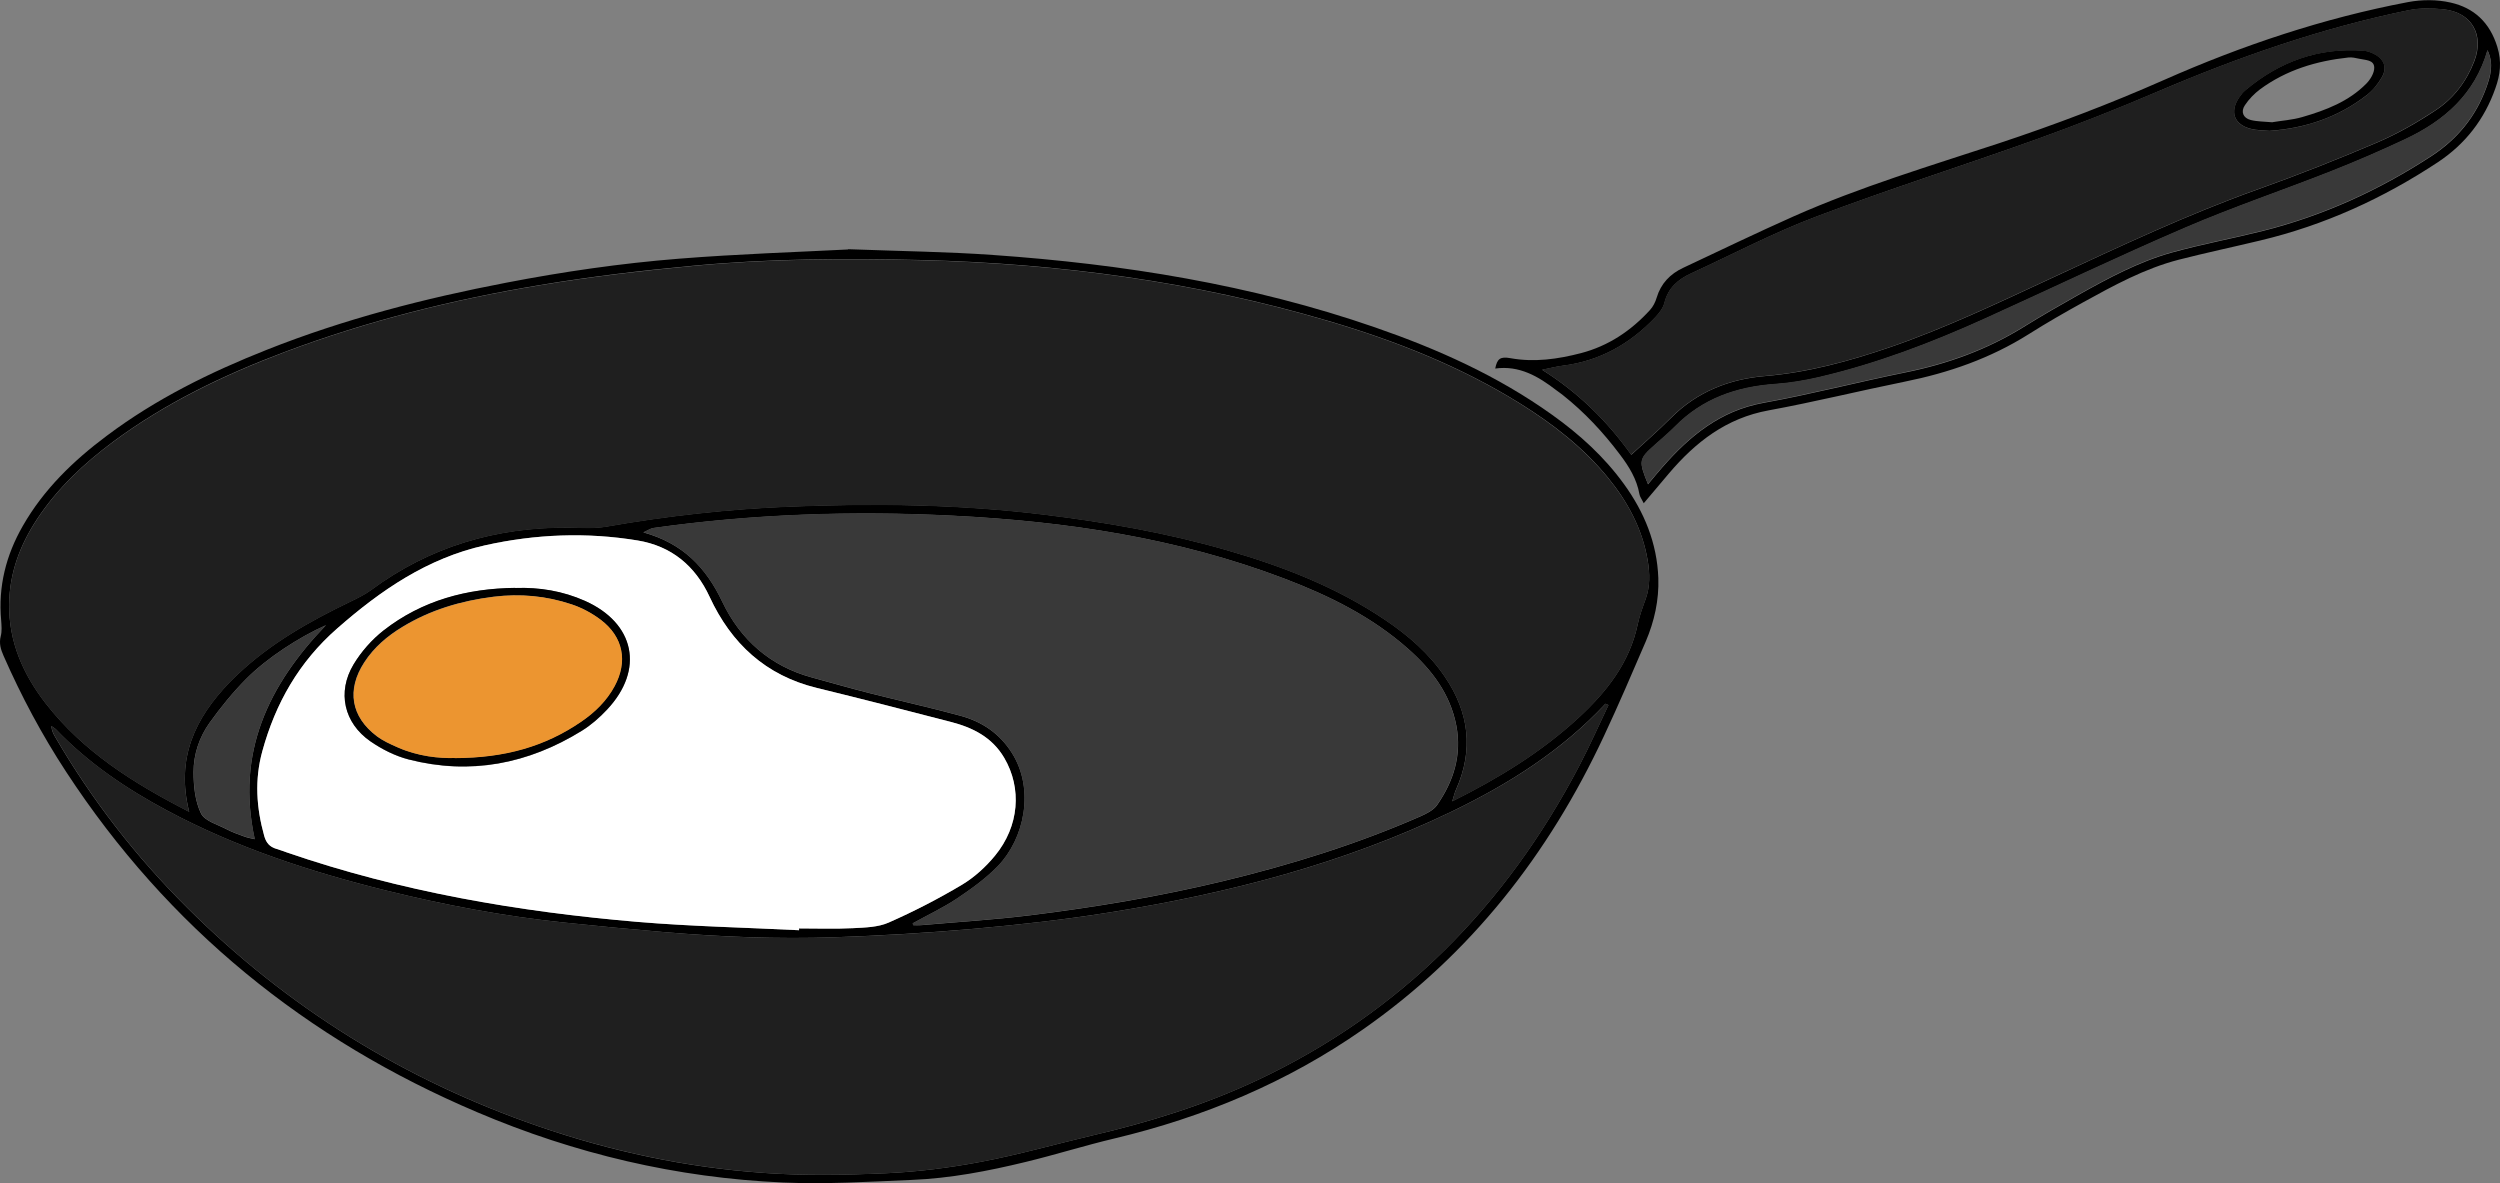
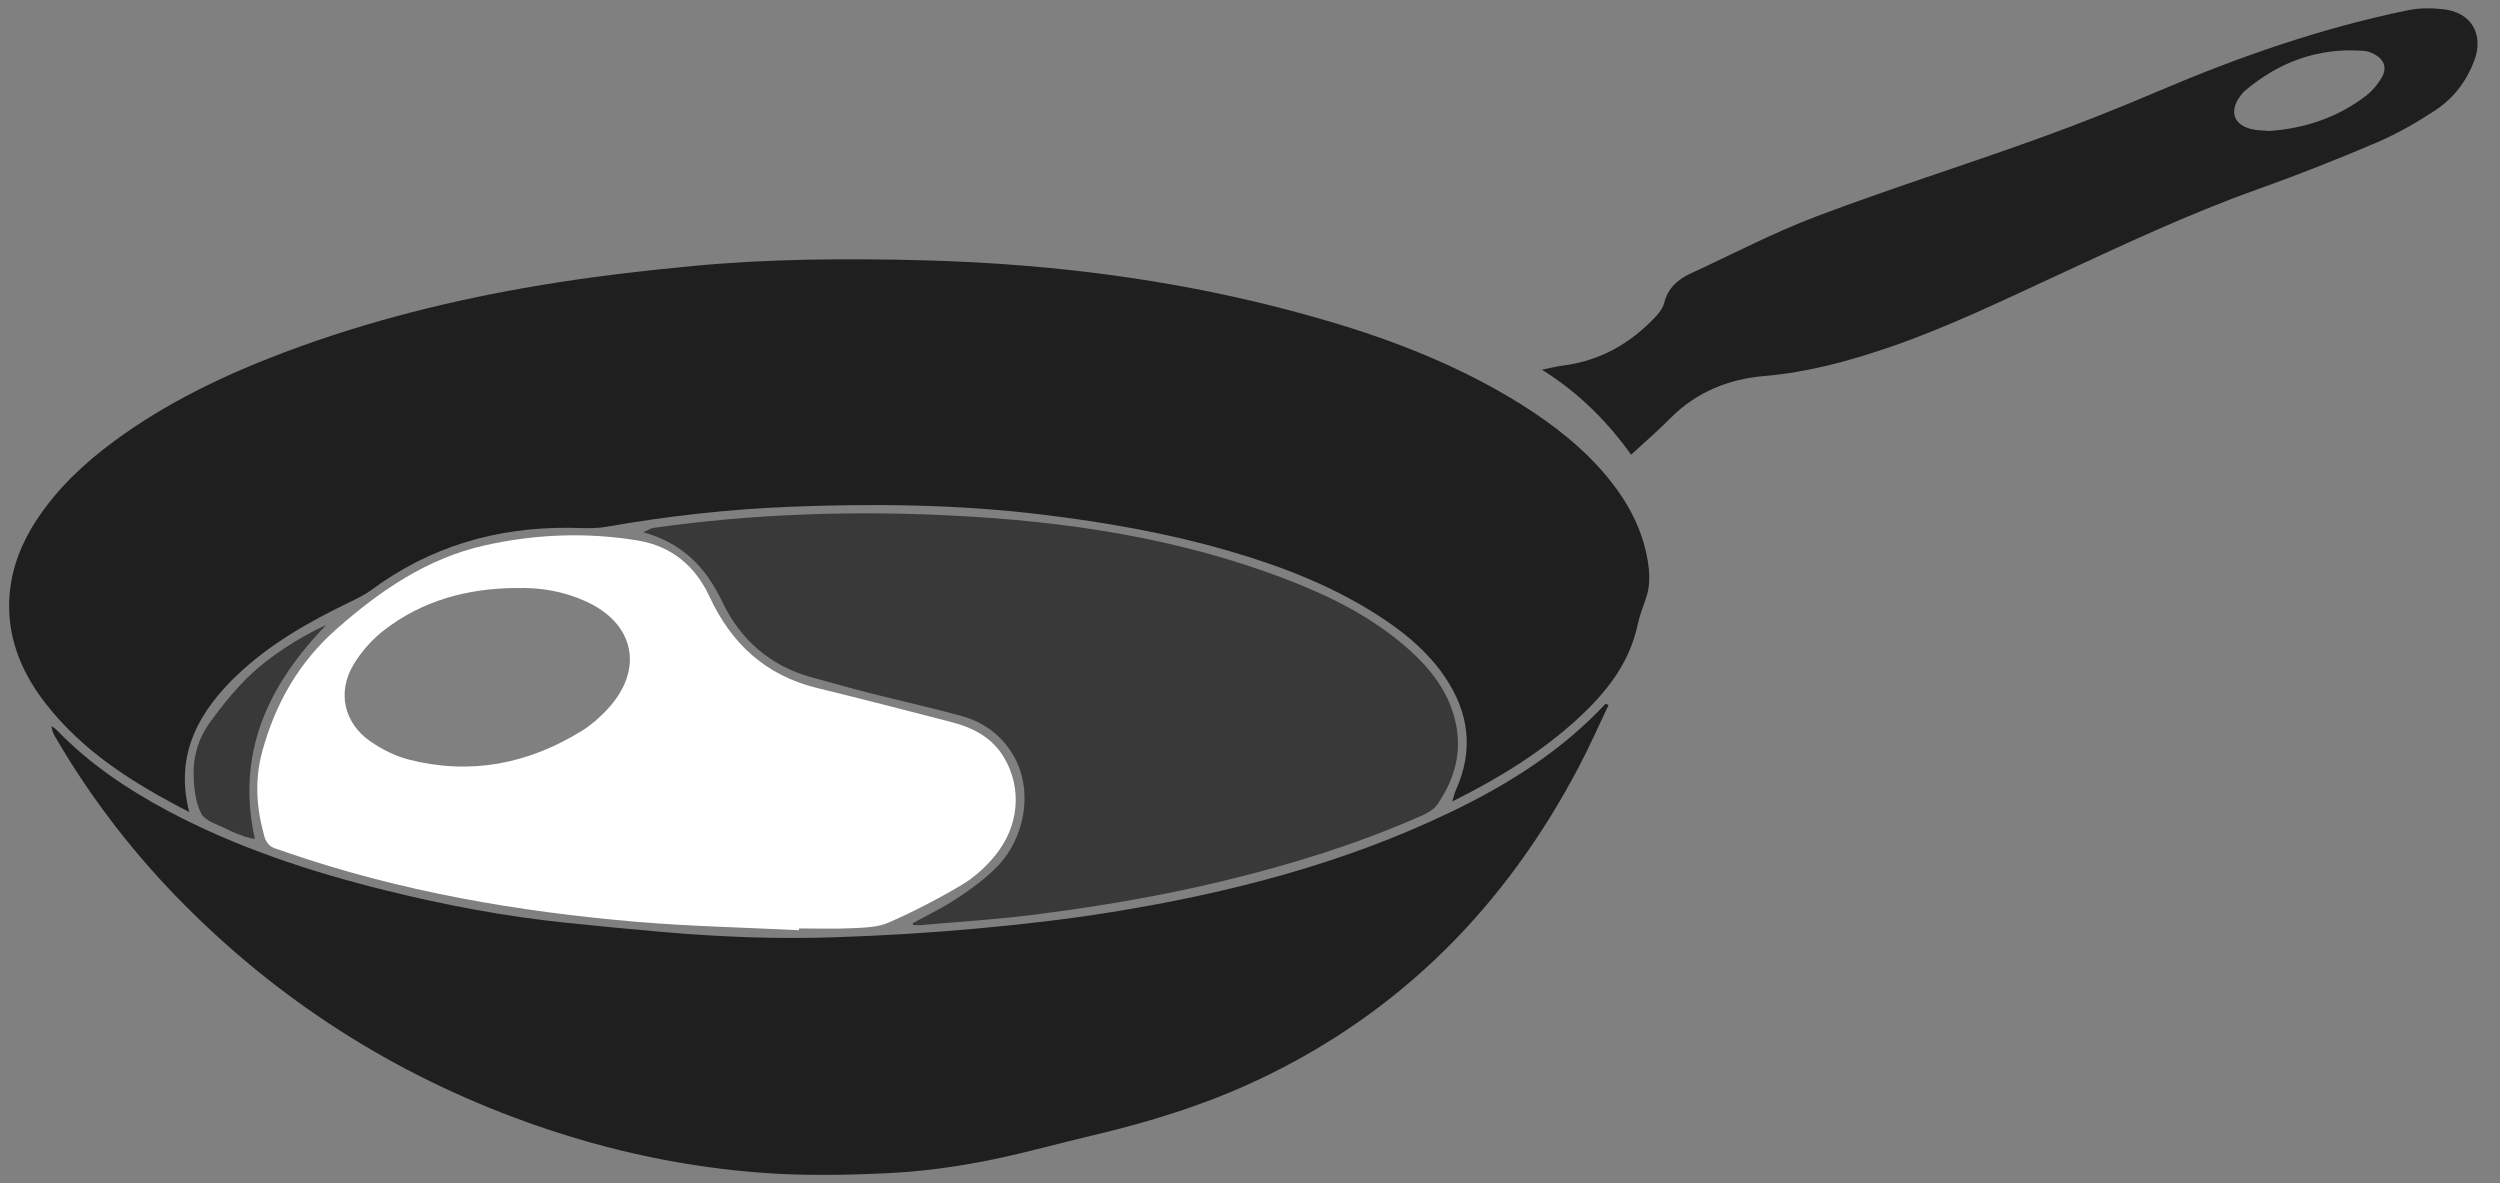
<svg xmlns="http://www.w3.org/2000/svg" id="_レイヤー_2" data-name="レイヤー 2" viewBox="0 0 194.82 92.19">
  <rect x="0" y="0" width="194.82" height="92.19" fill="#808080" stroke="none" />
  <defs>
    <style> .cls-1 { fill: #1f1f1f; } .cls-1, .cls-2, .cls-3, .cls-4, .cls-5 { stroke-width: 0px; } .cls-2 { fill: #393939; } .cls-3 { fill: #ec9530; } .cls-4 { fill: #000; } .cls-5 { fill: #fff; } </style>
  </defs>
  <g id="_レイヤー_1-2" data-name="レイヤー 1">
    <g>
-       <path class="cls-4" d="M66.09,19.42c4.28.16,7.79.2,11.29.45,10.14.71,20.12,2.3,29.77,5.64,4.89,1.69,9.58,3.79,13.81,6.82,2.13,1.52,4.05,3.26,5.59,5.39,1.59,2.19,2.58,4.61,2.68,7.33.06,1.71-.31,3.37-.98,4.94-1.06,2.46-2.11,4.92-3.25,7.35-4.31,9.23-10.39,17.02-18.8,22.89-5.89,4.11-12.39,6.83-19.36,8.49-2.32.55-4.6,1.27-6.92,1.83-2.92.71-5.88,1.28-8.89,1.4-3.34.14-6.69.35-10.02.2-8.26-.36-16.22-2.24-23.83-5.48-13.31-5.65-24.09-14.39-32.03-26.53-1.88-2.87-3.49-5.89-4.87-9.03-.22-.5-.37-.97-.22-1.54.1-.39.06-.82.03-1.23-.24-2.64.38-5.08,1.69-7.36,1.63-2.85,3.94-5.08,6.54-7.02,3.82-2.87,8.07-4.96,12.49-6.71,6.03-2.39,12.28-4,18.64-5.22,4.45-.86,8.94-1.51,13.45-1.87,4.64-.37,9.31-.52,13.2-.72ZM14.75,63.28c-1.07-4.19.46-7.33,3.13-10.1.2-.21.41-.41.62-.61,2.58-2.45,5.63-4.16,8.8-5.69.55-.27,1.12-.54,1.61-.9,4.58-3.39,9.74-4.91,15.4-4.87.99,0,2,.09,2.96-.08,4.76-.84,9.55-1.37,14.37-1.56,6.56-.26,13.12-.18,19.65.62,4.83.59,9.61,1.42,14.29,2.77,4.38,1.26,8.59,2.89,12.39,5.46,1.79,1.21,3.41,2.61,4.63,4.42,1.88,2.77,2.25,5.7.86,8.8-.11.24-.16.5-.29.9,3.65-1.82,6.94-3.84,9.82-6.49,2.19-2.02,3.99-4.28,4.63-7.29.14-.68.39-1.35.63-2.01.34-.97.32-1.93.16-2.93-.41-2.48-1.55-4.6-3.11-6.51-1.93-2.36-4.31-4.2-6.89-5.8-4.66-2.89-9.71-4.88-14.95-6.42-10.34-3.05-20.93-4.46-31.68-4.73-5.94-.15-11.88-.11-17.81.45-3.98.37-7.94.84-11.88,1.5-6.8,1.13-13.46,2.79-19.92,5.22-4.73,1.78-9.25,3.95-13.33,6.97-2.3,1.71-4.37,3.65-5.96,6.06-1.32,2.01-2.14,4.18-2.17,6.61-.03,2.94,1.09,5.47,2.86,7.75,2.91,3.74,6.79,6.19,11.18,8.44ZM125.35,54.95c-.08-.04-.16-.08-.24-.11-3.41,3.65-7.54,6.26-12,8.41-8.43,4.06-17.38,6.36-26.56,7.84-3.53.57-7.1.97-10.67,1.29-3.61.32-7.24.53-10.86.66-4.42.15-8.83-.03-13.24-.4-2.59-.22-5.17-.47-7.75-.74-4.72-.49-9.37-1.37-13.97-2.51-5.89-1.46-11.64-3.34-17.01-6.21-3.19-1.7-6.16-3.7-8.67-6.32-.11-.11-.25-.19-.38-.28.03.38.17.63.31.87,2.84,4.88,6.28,9.31,10.28,13.29,7.82,7.79,16.97,13.45,27.4,17.04,5.68,1.96,11.52,3.2,17.49,3.62,3.16.23,6.36.17,9.53.03,2.5-.11,5.01-.43,7.47-.9,2.91-.55,5.77-1.37,8.65-2.05,4.42-1.03,8.74-2.37,12.86-4.31,11.18-5.26,19.36-13.59,25.06-24.46.82-1.56,1.53-3.17,2.29-4.76ZM71.13,71.94c.01.05.02.11.03.16.2,0,.41.02.61,0,2.83-.25,5.67-.42,8.5-.77,5.07-.63,10.1-1.47,15.07-2.67,5.25-1.27,10.4-2.87,15.35-5.04.47-.21,1.02-.48,1.3-.88,1.29-1.86,1.94-3.9,1.5-6.2-.48-2.48-1.92-4.35-3.75-5.97-2.82-2.5-6.14-4.14-9.63-5.47-8.33-3.17-17.03-4.47-25.86-4.91-7.8-.39-15.59-.13-23.34.96-.2.03-.38.16-.77.34,3.09.86,4.88,2.74,6.15,5.41,1.4,2.94,3.73,5.01,6.96,5.89,1.51.41,3.01.85,4.53,1.23,2.35.6,4.73,1.12,7.07,1.76,1.68.46,3.05,1.38,4.01,2.9,1.8,2.85.96,6.69-1.1,8.82-.94.97-2.06,1.77-3.19,2.53-1.09.72-2.28,1.28-3.43,1.92ZM62.27,72.49s0-.09,0-.14c1.4,0,2.81.05,4.21-.02.94-.05,1.95-.07,2.78-.44,1.95-.86,3.87-1.85,5.7-2.94.97-.58,1.86-1.4,2.58-2.27,1.89-2.29,2.11-5.25.72-7.62-.95-1.62-2.47-2.37-4.19-2.81-3.46-.9-6.93-1.79-10.41-2.64-3.99-.97-6.68-3.46-8.36-7.1-1.13-2.44-3-3.96-5.6-4.39-3.98-.66-7.98-.5-11.92.38-4.47,1-8.12,3.51-11.51,6.48-2.96,2.6-4.8,5.81-5.83,9.57-.61,2.23-.46,4.4.15,6.59.15.54.43.86.95,1.01.28.08.55.18.82.28,8.86,3.05,18.01,4.61,27.31,5.41,4.19.36,8.4.44,12.6.65ZM25.4,48.72c-2.09.93-4.61,2.56-6.23,4.2-1.04,1.05-1.98,2.21-2.84,3.41-.8,1.12-1.25,2.46-1.25,3.83,0,1.09.12,2.28.58,3.23.3.6,1.31.87,2.03,1.25.43.23.91.39,1.37.56.24.09.5.13.79.2-1.48-6.76,1.08-12.02,5.54-16.67Z" />
-       <path class="cls-4" d="M128.09,39.21c-.17-.34-.3-.51-.33-.69-.21-1.19-.81-2.16-1.53-3.11-1.3-1.73-2.76-3.29-4.45-4.63-.16-.13-.33-.24-.5-.37-1.4-1.08-2.88-1.95-4.76-1.69.15-.76.39-.95,1.17-.81,1.87.34,3.7.08,5.51-.39,2.14-.56,3.9-1.74,5.38-3.36.24-.26.42-.62.52-.96.33-1.11,1.06-1.86,2.07-2.33,2.87-1.35,5.73-2.73,8.63-4.02,5.17-2.29,10.58-3.91,15.93-5.67,4.38-1.45,8.68-3.08,12.91-4.95,6.11-2.7,12.44-4.82,19.03-6.07,1.07-.2,2.25-.2,3.3.04,1.82.41,3.05,1.54,3.64,3.45.36,1.17.23,2.17-.15,3.23-.85,2.42-2.34,4.34-4.48,5.76-4.27,2.82-8.85,4.91-13.84,6.1-2.12.51-4.25.96-6.36,1.5-2.66.69-5.05,2-7.43,3.31-1.45.8-2.88,1.62-4.27,2.5-2.97,1.87-6.21,3-9.64,3.69-3.55.72-7.07,1.59-10.62,2.24-3.29.6-5.69,2.47-7.77,4.92-.63.74-1.25,1.48-1.96,2.32ZM127.12,35.45c1.07-.99,2.12-1.9,3.11-2.89,2.02-2.03,4.55-3.02,7.31-3.25,3.36-.28,6.56-1.16,9.72-2.24,4.37-1.5,8.53-3.5,12.72-5.44,5.27-2.45,10.52-4.93,16-6.88,3.14-1.12,6.24-2.35,9.31-3.66,1.58-.68,3.1-1.55,4.53-2.5,1.39-.92,2.4-2.25,3.01-3.84.78-2.06-.23-3.79-2.41-4.02-.89-.09-1.84-.11-2.71.07-6.76,1.38-13.24,3.64-19.58,6.35-3.1,1.33-6.24,2.57-9.42,3.71-5.7,2.04-11.47,3.87-17.13,6.01-3.35,1.26-6.53,2.94-9.79,4.44-1.02.47-1.79,1.13-2.08,2.3-.1.41-.42.81-.72,1.13-1.97,2.07-4.33,3.4-7.19,3.76-.47.06-.94.18-1.62.32,2.88,1.81,5.11,4.05,6.96,6.64ZM128.43,37.74c.44-.53.78-.94,1.13-1.34,2.13-2.43,4.51-4.39,7.86-5,3.72-.67,7.39-1.63,11.1-2.38,3.26-.66,6.33-1.77,9.17-3.53,1.4-.87,2.83-1.69,4.27-2.5,2.34-1.31,4.71-2.59,7.3-3.31,2.34-.65,4.73-1.09,7.08-1.68,4.72-1.19,9.08-3.18,13.15-5.84,2-1.31,3.44-3.06,4.26-5.31.33-.92.61-1.85.1-2.93-.99,3.45-3.38,5.5-6.39,6.93-1.9.89-3.83,1.73-5.78,2.5-3.79,1.49-7.66,2.8-11.4,4.41-5.22,2.24-10.35,4.71-15.53,7.05-4.21,1.91-8.51,3.55-13.02,4.6-1.12.26-2.27.45-3.41.53-2.98.21-5.64,1.13-7.78,3.3-.49.5-1.03.95-1.56,1.42-1.27,1.13-1.3,1.24-.54,3.11Z" />
      <path class="cls-1" d="M14.75,63.28c-4.39-2.25-8.27-4.71-11.18-8.44-1.77-2.27-2.89-4.81-2.86-7.75.03-2.43.85-4.6,2.17-6.61,1.59-2.41,3.66-4.36,5.96-6.06,4.08-3.02,8.6-5.18,13.33-6.97,6.46-2.43,13.12-4.09,19.92-5.22,3.94-.66,7.9-1.12,11.88-1.5,5.93-.56,11.87-.6,17.81-.45,10.75.27,21.34,1.68,31.68,4.73,5.24,1.54,10.29,3.53,14.95,6.42,2.57,1.6,4.95,3.44,6.89,5.8,1.57,1.92,2.71,4.03,3.11,6.51.16,1,.19,1.96-.16,2.93-.23.66-.48,1.32-.63,2.01-.64,3.01-2.44,5.27-4.63,7.29-2.88,2.65-6.17,4.67-9.82,6.49.12-.4.18-.66.29-.9,1.39-3.1,1.02-6.03-.86-8.8-1.22-1.81-2.84-3.21-4.63-4.42-3.8-2.57-8.02-4.2-12.39-5.46-4.68-1.35-9.46-2.18-14.29-2.77-6.54-.8-13.09-.88-19.65-.62-4.82.19-9.61.72-14.37,1.56-.96.17-1.98.09-2.96.08-5.66-.04-10.82,1.47-15.4,4.87-.49.36-1.06.63-1.61.9-3.17,1.53-6.22,3.24-8.8,5.69-.21.2-.42.4-.62.61-2.66,2.77-4.2,5.9-3.13,10.1Z" />
      <path class="cls-1" d="M125.35,54.95c-.76,1.59-1.47,3.2-2.29,4.76-5.7,10.87-13.88,19.2-25.06,24.46-4.12,1.94-8.44,3.27-12.86,4.31-2.89.68-5.74,1.5-8.65,2.05-2.46.47-4.97.79-7.47.9-3.17.15-6.37.2-9.53-.03-5.98-.43-11.81-1.67-17.49-3.62-10.44-3.6-19.59-9.25-27.4-17.04-4-3.98-7.44-8.41-10.28-13.29-.14-.25-.28-.5-.31-.87.13.09.27.17.38.28,2.52,2.62,5.49,4.62,8.67,6.32,5.38,2.87,11.12,4.75,17.01,6.21,4.6,1.14,9.25,2.02,13.97,2.51,2.58.27,5.16.52,7.75.74,4.4.38,8.82.55,13.24.4,3.63-.12,7.25-.33,10.86-.66,3.57-.32,7.13-.72,10.67-1.29,9.18-1.48,18.14-3.78,26.56-7.84,4.46-2.15,8.59-4.75,12-8.41.08.04.16.08.24.11Z" />
      <path class="cls-5" d="M62.27,72.49c-4.2-.21-8.41-.3-12.6-.65-9.3-.79-18.45-2.36-27.31-5.41-.27-.09-.54-.2-.82-.28-.52-.15-.8-.47-.95-1.01-.61-2.19-.76-4.36-.15-6.59,1.03-3.76,2.87-6.98,5.83-9.57,3.39-2.98,7.04-5.48,11.51-6.48,3.93-.88,7.94-1.04,11.92-.38,2.6.43,4.47,1.95,5.6,4.39,1.69,3.64,4.37,6.13,8.36,7.1,3.48.85,6.94,1.74,10.41,2.64,1.72.44,3.24,1.19,4.19,2.81,1.39,2.37,1.17,5.32-.72,7.62-.72.88-1.61,1.69-2.58,2.27-1.83,1.09-3.75,2.08-5.7,2.94-.83.37-1.84.39-2.78.44-1.4.07-2.81.02-4.21.02,0,.05,0,.09,0,.14ZM40.16,45.82c-3.76.04-7.26.98-10.26,3.31-.92.72-1.75,1.66-2.35,2.66-1.29,2.15-.75,4.56,1.32,5.99.9.62,1.93,1.14,2.98,1.41,4.8,1.23,9.3.35,13.48-2.23.73-.45,1.4-1.04,1.98-1.66,2.92-3.12,2.17-6.74-1.73-8.47-1.72-.77-3.54-1.07-5.42-1Z" />
      <g>
        <path class="cls-2" d="M71.13,71.94c1.15-.63,2.34-1.19,3.43-1.92,1.13-.75,2.25-1.56,3.19-2.53,2.07-2.13,2.9-5.97,1.1-8.82-.96-1.52-2.33-2.45-4.01-2.9-2.34-.64-4.71-1.16-7.07-1.76-1.52-.39-3.02-.82-4.53-1.23-3.23-.88-5.56-2.95-6.96-5.89-1.27-2.66-3.06-4.55-6.15-5.41.4-.18.58-.31.77-.34,7.75-1.1,15.54-1.36,23.34-.96,8.83.44,17.54,1.74,25.86,4.91,3.49,1.33,6.81,2.97,9.63,5.47,1.83,1.62,3.27,3.49,3.75,5.97.44,2.3-.21,4.34-1.5,6.2-.28.4-.82.67-1.3.88-4.95,2.18-10.1,3.77-15.35,5.04-4.97,1.2-10.01,2.04-15.07,2.67-2.82.35-5.66.52-8.5.77-.2.02-.41,0-.61,0-.01-.05-.02-.11-.03-.16Z" />
        <path class="cls-2" d="M25.4,48.72c-4.47,4.65-7.03,9.91-5.54,16.67-.29-.07-.55-.12-.79-.2-.46-.17-.94-.33-1.37-.56-.72-.38-1.73-.64-2.03-1.25-.47-.95-.58-2.14-.58-3.23,0-1.37.44-2.71,1.25-3.83.86-1.2,1.8-2.36,2.84-3.41,1.63-1.64,4.14-3.27,6.23-4.2Z" />
      </g>
      <g>
        <path class="cls-1" d="M127.12,35.45c-1.85-2.59-4.07-4.83-6.96-6.64.68-.14,1.14-.26,1.62-.32,2.87-.36,5.23-1.69,7.19-3.76.31-.32.62-.72.72-1.13.29-1.16,1.06-1.83,2.08-2.3,3.26-1.5,6.45-3.18,9.79-4.44,5.66-2.14,11.44-3.96,17.13-6.01,3.18-1.14,6.32-2.39,9.42-3.71,6.34-2.71,12.82-4.97,19.58-6.35.87-.18,1.82-.17,2.71-.07,2.18.23,3.19,1.96,2.41,4.02-.6,1.59-1.61,2.92-3.01,3.84-1.44.95-2.95,1.82-4.53,2.5-3.06,1.31-6.17,2.54-9.31,3.66-5.48,1.95-10.73,4.44-16,6.88-4.19,1.94-8.35,3.94-12.72,5.44-3.16,1.08-6.35,1.95-9.72,2.24-2.76.23-5.28,1.22-7.31,3.25-.98.99-2.04,1.91-3.11,2.89ZM176.91,10.2c2.75-.2,5.29-1.06,7.5-2.76.47-.37.89-.87,1.19-1.39.45-.77.19-1.43-.6-1.84-.25-.13-.54-.23-.82-.25-3.5-.26-6.55.85-9.21,3.09-.19.16-.34.36-.48.56-.75,1.12-.39,2.11.92,2.44.47.12.98.11,1.5.16Z" />
-         <path class="cls-2" d="M128.43,37.74c-.76-1.87-.74-1.97.54-3.11.52-.47,1.06-.92,1.56-1.42,2.14-2.17,4.8-3.09,7.78-3.3,1.14-.08,2.29-.27,3.41-.53,4.51-1.05,8.81-2.69,13.02-4.6,5.18-2.35,10.31-4.81,15.53-7.05,3.74-1.61,7.61-2.91,11.4-4.41,1.95-.77,3.88-1.6,5.78-2.5,3.02-1.42,5.4-3.48,6.39-6.93.5,1.08.23,2.01-.1,2.93-.82,2.25-2.26,4-4.26,5.31-4.06,2.66-8.43,4.65-13.15,5.84-2.35.59-4.74,1.03-7.08,1.68-2.59.72-4.96,2-7.3,3.31-1.44.81-2.87,1.63-4.27,2.5-2.83,1.76-5.91,2.86-9.17,3.53-3.71.75-7.38,1.71-11.1,2.38-3.35.61-5.73,2.57-7.86,5-.35.4-.68.81-1.13,1.34Z" />
+         <path class="cls-2" d="M128.43,37.74Z" />
      </g>
-       <path class="cls-4" d="M40.16,45.82c1.88-.07,3.7.24,5.42,1,3.9,1.74,4.65,5.36,1.73,8.47-.59.63-1.25,1.21-1.98,1.66-4.18,2.58-8.68,3.46-13.48,2.23-1.05-.27-2.08-.79-2.98-1.41-2.07-1.43-2.61-3.84-1.32-5.99.6-1,1.43-1.94,2.35-2.66,3-2.34,6.5-3.27,10.26-3.31ZM35.42,59.07c3.93-.01,7.05-.92,9.85-2.83,1.07-.73,1.98-1.62,2.61-2.77,1.05-1.92.68-3.84-1.07-5.17-.68-.51-1.47-.94-2.28-1.21-1.97-.66-3.99-.85-6.09-.59-2.54.32-4.91,1.02-7.09,2.35-1.17.71-2.21,1.59-2.97,2.76-1.39,2.14-1.04,4.24.98,5.76.49.37,1.06.63,1.63.87,1.58.7,3.25.86,4.41.82Z" />
-       <path class="cls-4" d="M176.91,10.2c-.52-.05-1.02-.04-1.5-.16-1.31-.33-1.67-1.32-.92-2.44.14-.2.29-.41.48-.56,2.66-2.24,5.71-3.35,9.21-3.09.28.02.57.12.82.25.8.41,1.05,1.07.6,1.84-.3.52-.71,1.03-1.19,1.39-2.21,1.71-4.75,2.56-7.5,2.76ZM177.1,9.52c.7-.12,1.54-.17,2.32-.4,1.83-.53,3.61-1.21,4.98-2.6.32-.32.63-.84.62-1.25-.01-.62-.69-.58-1.16-.69-.28-.06-.57-.13-.85-.1-2.5.27-4.84.97-6.89,2.48-.45.34-.87.77-1.18,1.24-.34.5-.14,1,.45,1.15.51.13,1.06.12,1.71.18Z" />
-       <path class="cls-3" d="M35.42,59.07c-1.16.04-2.83-.12-4.41-.82-.56-.25-1.14-.51-1.63-.87-2.03-1.53-2.37-3.62-.98-5.76.76-1.17,1.79-2.05,2.97-2.76,2.18-1.32,4.55-2.03,7.09-2.35,2.1-.26,4.11-.07,6.09.59.81.27,1.6.69,2.28,1.21,1.75,1.33,2.11,3.24,1.07,5.17-.62,1.15-1.54,2.04-2.61,2.77-2.8,1.92-5.92,2.82-9.85,2.83Z" />
    </g>
  </g>
</svg>